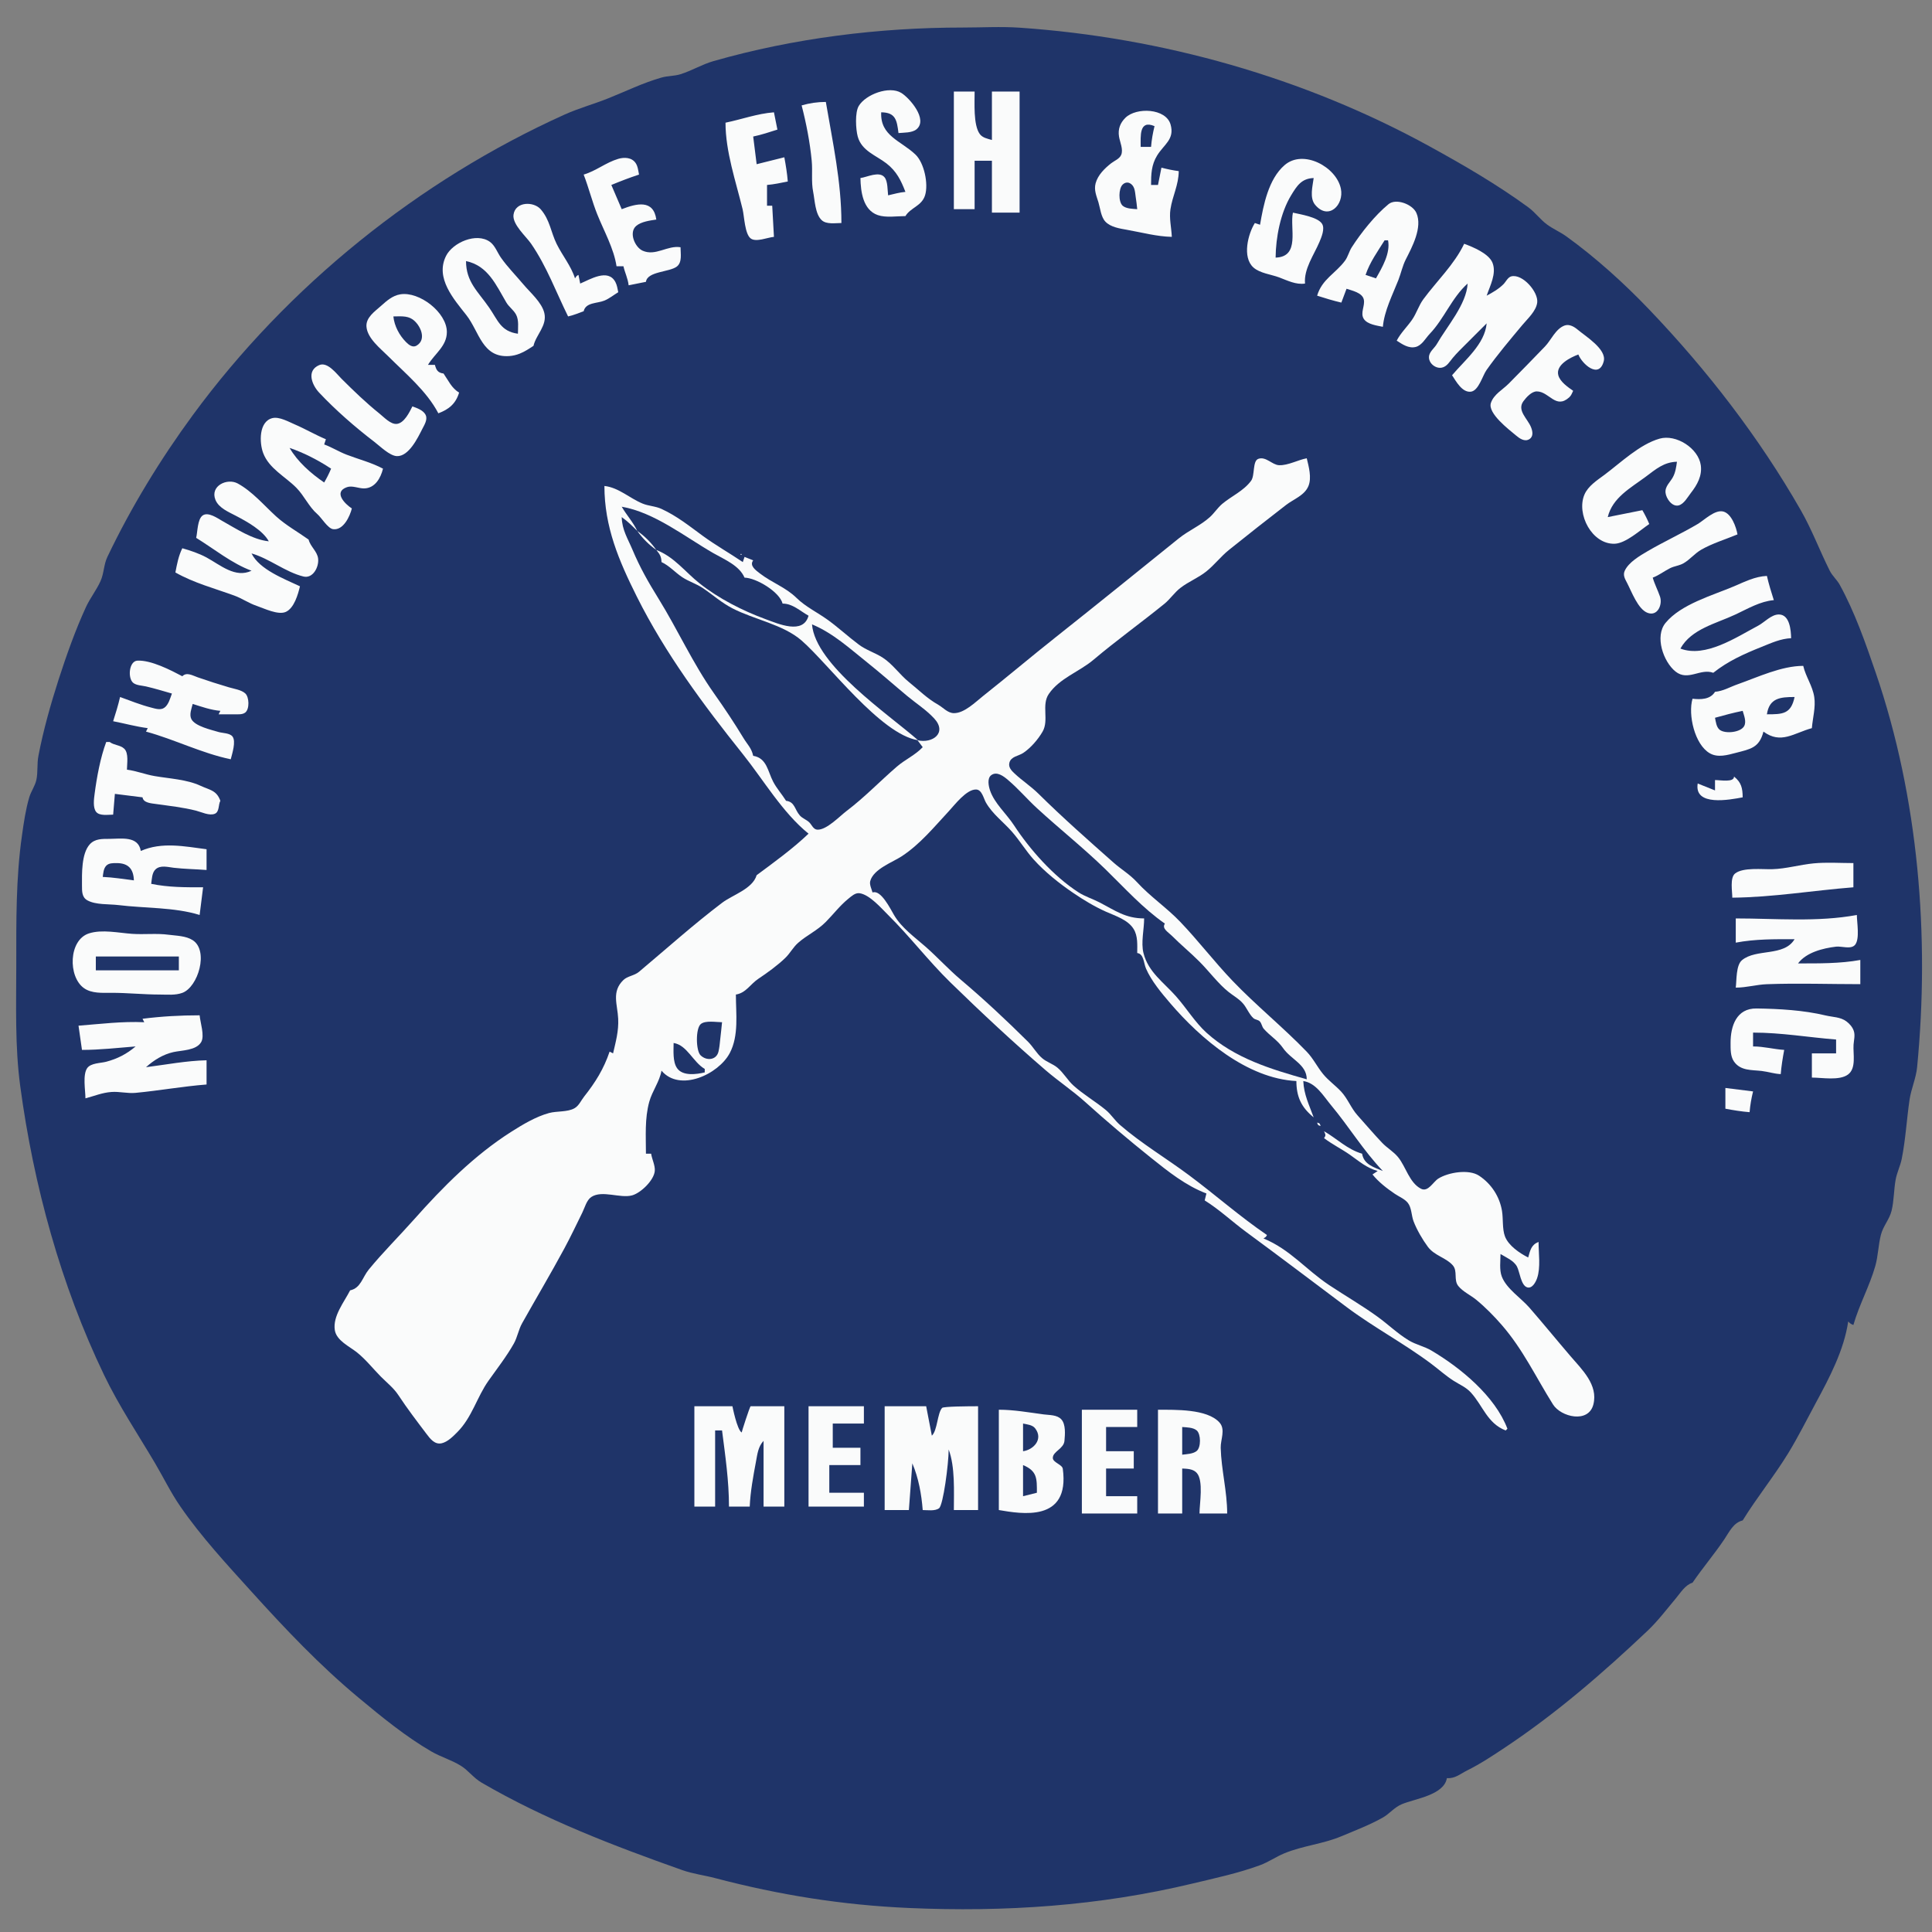
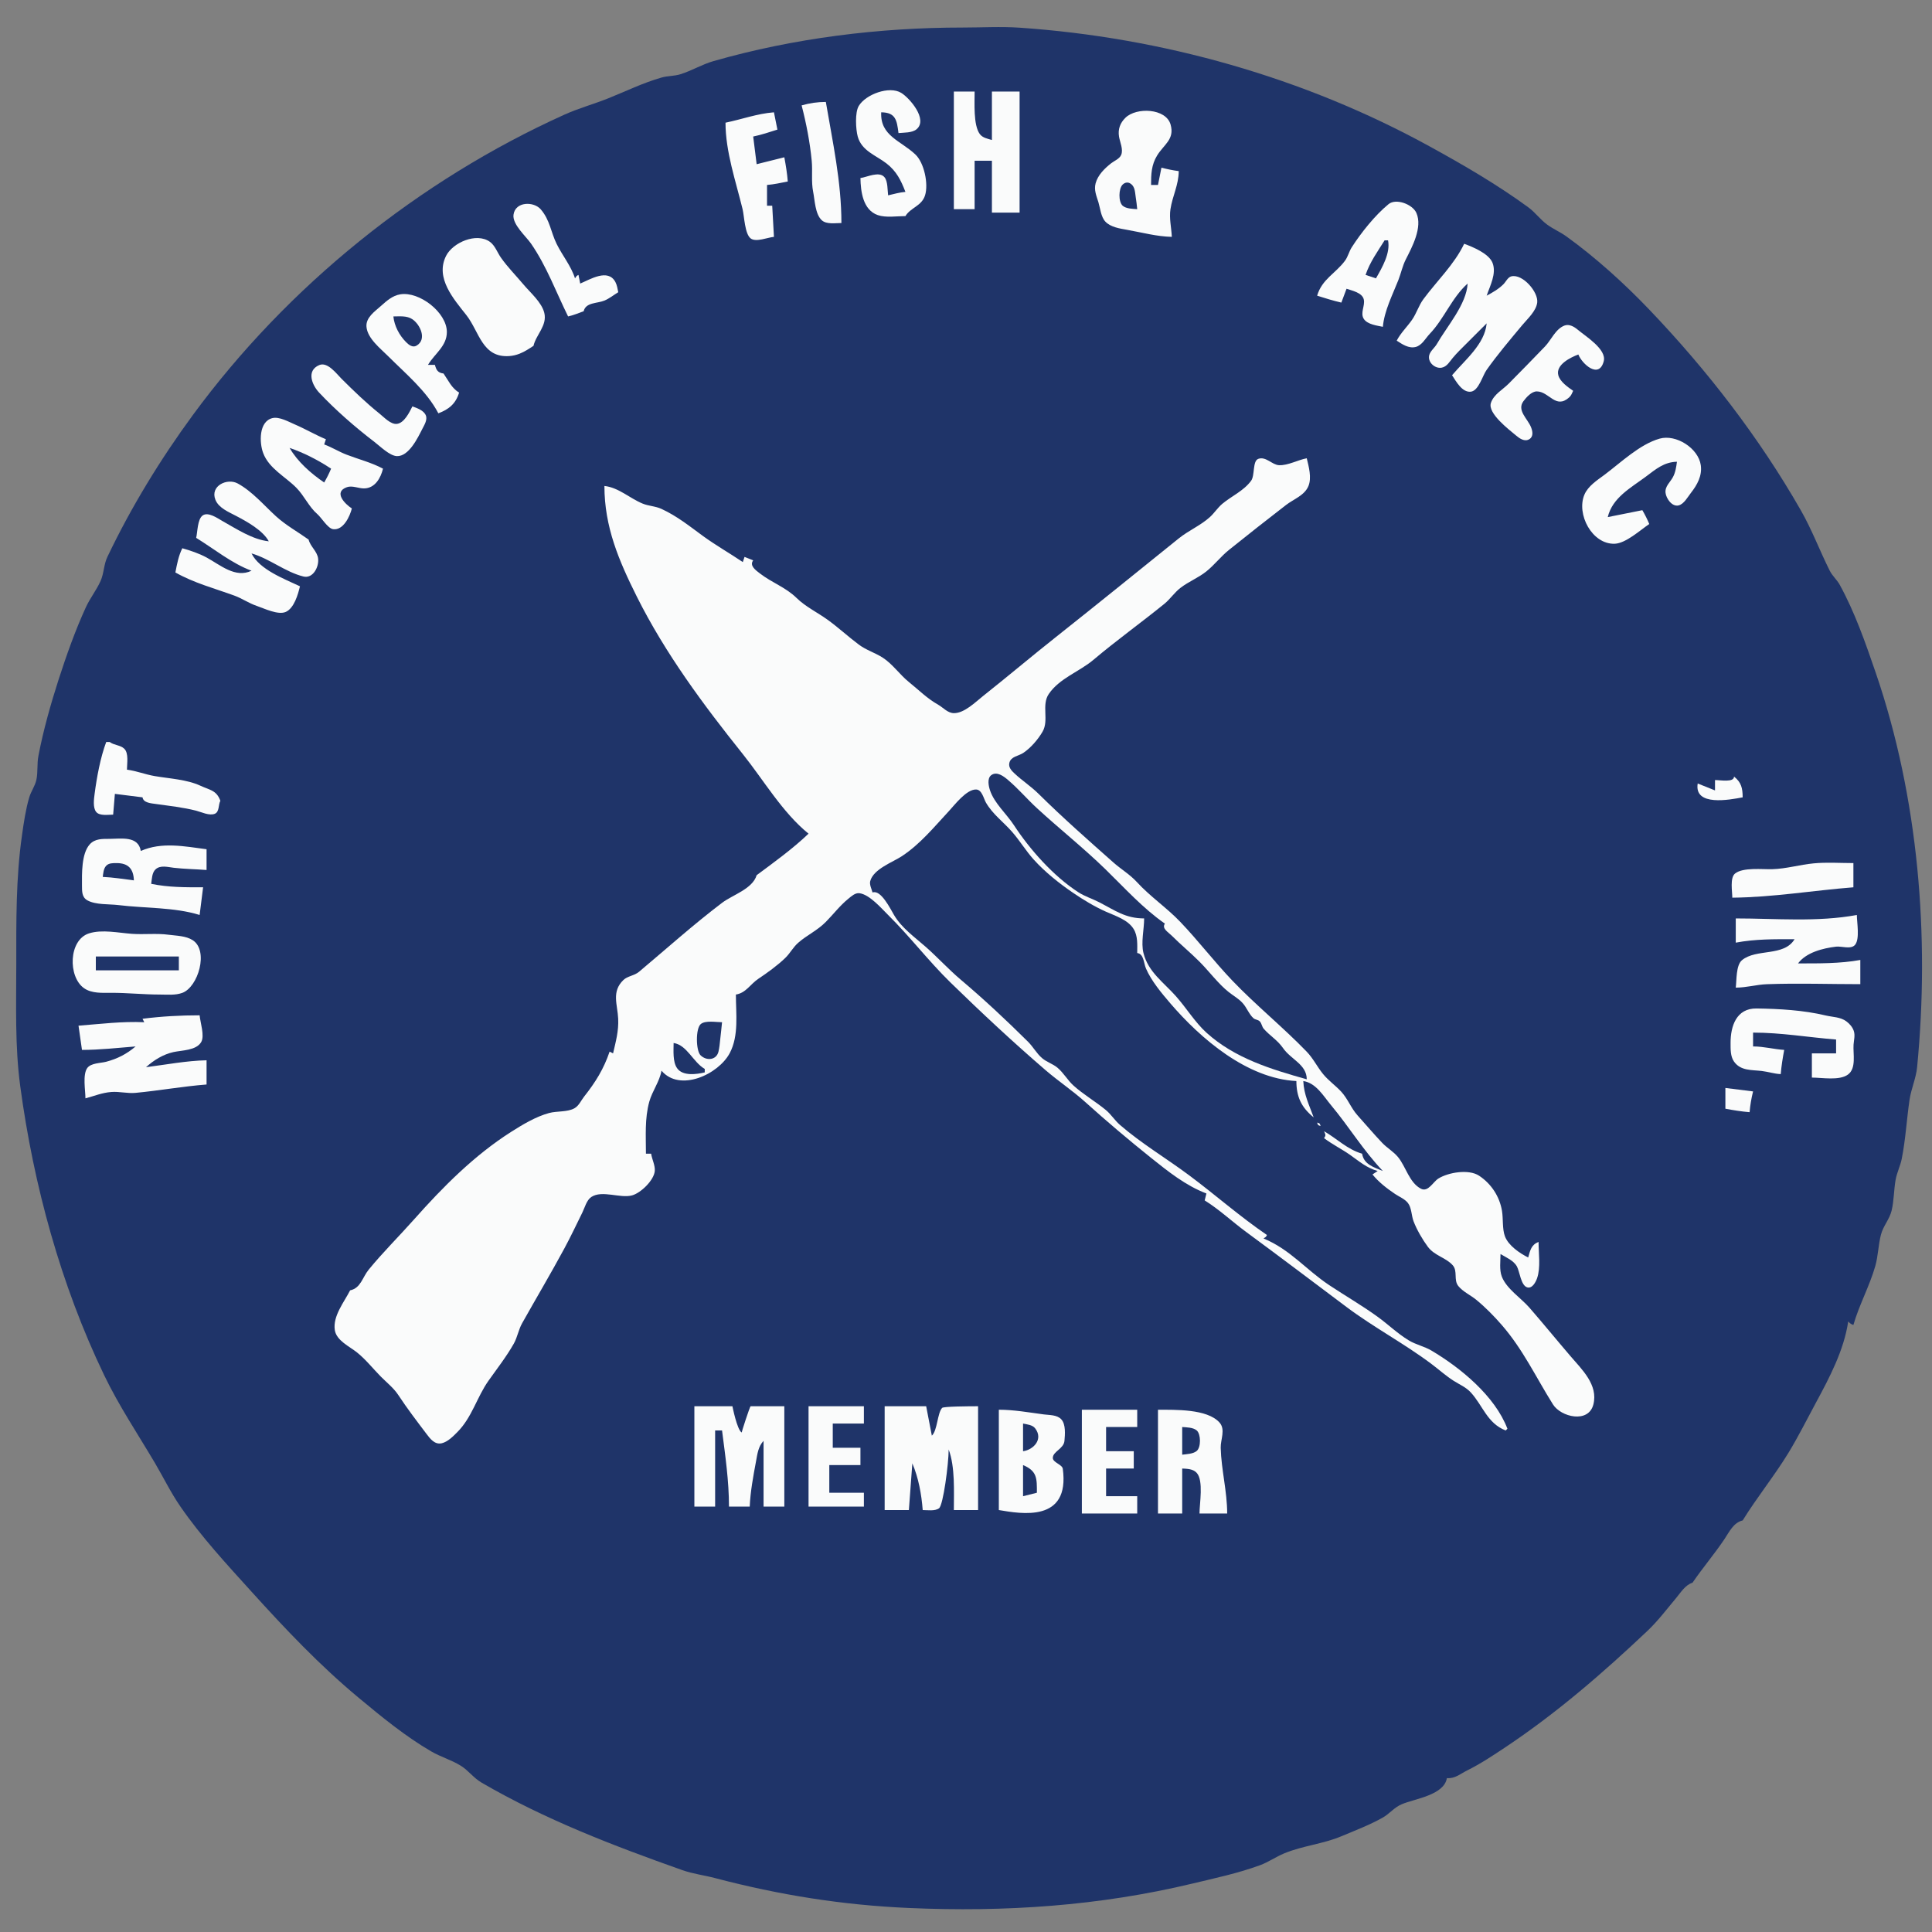
<svg xmlns="http://www.w3.org/2000/svg" viewBox="0 0 500 500">
  <rect x="0" y="0" width="500" height="500" fill="#808080" stroke="none" />
  <path style="fill: rgb(31, 52, 105); stroke: none;" d="M 374.45 460.191 C 376.622 460.312 377.828 459.122 379.694 458.19 C 383.213 456.44 386.388 454.323 389.672 452.133 C 402.877 443.327 414.859 432.949 426.365 422.062 C 429.044 419.526 431.361 416.456 433.728 413.632 C 434.973 412.149 436.123 410.187 438.022 409.602 C 440.633 405.779 443.641 402.251 446.228 398.41 C 447.549 396.452 448.588 394.065 451.005 393.485 C 454.69 387.514 459.162 382.026 462.829 376.026 C 465.398 371.812 467.601 367.382 469.947 363.042 C 473.47 356.527 477.218 349.435 478.315 342.001 C 478.847 342.532 479.021 342.685 479.658 342.896 C 481.139 337.705 483.83 332.879 485.317 327.675 C 486.055 325.084 486.096 322.272 486.763 319.617 C 487.353 317.276 488.988 315.597 489.539 313.34 C 490.174 310.744 490.111 307.937 490.591 305.291 C 490.935 303.407 491.809 301.728 492.175 299.878 C 493.165 294.9 493.447 289.721 494.176 284.697 C 494.596 281.783 495.859 279.115 496.147 276.191 C 499.441 242.345 496.513 206.41 485.442 174.118 C 482.836 166.507 480.011 158.399 476.121 151.343 C 475.391 150.018 474.223 149.064 473.534 147.694 C 470.919 142.488 468.949 137.124 466.035 132.035 C 455.263 113.204 441.791 95.771 426.812 80.102 C 420.354 73.346 412.935 66.626 405.341 61.159 C 403.775 60.032 401.985 59.284 400.424 58.142 C 398.601 56.817 397.328 54.968 395.489 53.625 C 387.422 47.738 378.714 42.679 369.972 37.879 C 337.501 20.048 300.737 9.688 263.869 7.164 C 258.99 6.832 253.989 7.128 249.096 7.128 C 227.508 7.128 205.436 9.864 184.628 15.822 C 181.668 16.673 179.049 18.289 176.122 19.203 C 174.496 19.717 172.817 19.61 171.197 20.07 C 166.357 21.454 161.957 23.634 157.318 25.484 C 153.612 26.961 149.784 28.004 146.126 29.646 C 108.358 46.677 74.429 74.031 49.912 107.41 C 41.515 118.845 33.896 131.314 27.793 144.122 C 26.831 146.141 26.936 148.33 26.014 150.39 C 24.933 152.785 23.325 154.767 22.244 157.114 C 19.489 163.095 17.182 169.64 15.152 175.908 C 13.109 182.278 11.198 189.025 9.946 195.606 C 9.537 197.674 9.853 199.837 9.405 201.874 C 9.049 203.458 8.034 204.798 7.573 206.35 C 6.65 209.444 6.136 213.003 5.688 216.2 C 4.093 227.321 4.212 238.562 4.212 249.777 C 4.212 260.218 3.843 270.756 5.24 281.116 C 8.68 306.692 15.732 332.559 26.95 355.88 C 30.759 363.81 35.649 371.1 40.105 378.636 C 42.306 382.364 44.204 386.314 46.696 389.904 C 52.074 397.702 58.664 404.822 65.018 411.842 C 73.863 421.618 82.687 430.947 92.85 439.403 C 98.737 444.304 105.014 449.447 111.654 453.293 C 114.084 454.698 116.812 455.46 119.237 456.959 C 121.239 458.199 122.528 460.116 124.638 461.347 C 141.044 470.896 158.729 477.666 176.57 483.982 C 179.363 484.967 182.237 485.303 185.076 486.051 C 201.735 490.433 218.035 493.034 235.217 493.787 C 260.077 494.874 284.396 493.267 308.639 487.456 C 314.477 486.055 320.435 484.797 326.099 482.71 C 328.296 481.905 330.204 480.535 332.367 479.644 C 337.247 477.634 342.304 477.253 347.141 475.226 C 350.704 473.73 354.462 472.306 357.827 470.408 C 359.652 469.379 360.808 467.749 362.809 466.916 C 366.218 465.493 373.695 464.583 374.45 460.191 Z" />
  <path style="fill: rgb(250, 251, 251); stroke: none;" d="M 234.322 49.658 C 232.781 49.789 231.349 50.213 229.844 50.553 C 229.679 49.26 229.773 46.942 228.936 45.903 C 227.566 44.183 224.37 45.862 222.681 46.077 C 222.754 49.565 223.309 54.319 227.159 55.663 C 229.267 56.397 232.11 55.926 234.322 55.926 C 235.669 53.697 238.525 53.348 239.403 50.553 C 240.33 47.594 239.17 42.124 236.909 39.985 C 233.108 36.375 227.768 35.198 228.054 29.065 C 231.796 29.105 232.106 31.092 232.53 34.436 C 233.928 34.303 236.05 34.406 237.186 33.465 C 240.267 30.918 235.364 25.331 233.238 24.038 C 230.135 22.143 224.043 24.426 222.248 27.417 C 221.222 29.123 221.472 33.457 221.979 35.333 C 222.995 39.062 226.72 40.199 229.414 42.29 C 232.03 44.323 233.171 46.668 234.322 49.658 M 246.857 23.692 L 246.857 54.136 L 252.229 54.136 L 252.229 41.601 L 256.707 41.601 L 256.707 55.031 L 263.869 55.031 L 263.869 23.692 L 256.707 23.692 L 256.707 36.228 C 255.614 35.91 254.284 35.673 253.568 34.688 C 251.853 32.351 252.251 26.522 252.229 23.692 L 246.857 23.692 M 207.461 27.274 C 208.664 31.925 209.613 36.814 210.071 41.601 C 210.33 44.286 209.914 46.99 210.446 49.658 C 210.876 51.807 210.956 55.429 212.675 57 C 213.912 58.125 216.217 57.718 217.757 57.718 C 217.757 47.03 215.5 36.828 213.727 26.379 C 211.53 26.388 209.578 26.674 207.461 27.274 M 303.266 61.299 C 303.163 58.912 302.55 56.526 302.913 54.136 C 303.436 50.697 305.026 47.917 305.057 44.286 C 303.539 44.085 302.061 43.776 300.58 43.391 L 299.685 47.868 L 297.893 47.868 C 297.893 45.119 297.97 42.679 299.451 40.261 C 301.224 37.356 304.036 36.093 302.948 32.234 C 301.757 27.999 294.084 27.703 291.263 30.475 C 289.884 31.823 289.298 33.435 289.598 35.333 C 289.822 36.751 290.785 38.716 290.14 40.132 C 289.683 41.134 288.421 41.595 287.597 42.232 C 285.9 43.551 284.128 45.289 283.549 47.42 C 283.071 49.189 283.76 50.675 284.27 52.345 C 284.741 53.894 284.92 56.137 286.071 57.355 C 287.409 58.783 289.795 59.145 291.626 59.468 C 295.485 60.148 299.331 61.213 303.266 61.299 M 187.761 31.751 C 187.766 39.264 190.417 46.878 192.181 54.136 C 192.62 55.945 192.74 60.578 194.298 61.723 C 195.682 62.749 198.712 61.428 200.296 61.299 L 199.85 53.24 L 198.506 53.24 L 198.506 47.868 C 200.324 47.721 202.088 47.321 203.878 46.972 C 203.713 44.868 203.368 42.778 202.983 40.704 L 195.82 42.496 L 194.925 35.333 C 197.038 34.898 199.133 34.195 201.193 33.541 L 200.296 29.065 C 195.887 29.418 192.046 30.87 187.761 31.751 Z" />
-   <path style="fill: rgb(31, 52, 105); stroke: none;" d="M 295.208 38.019 L 297.893 38.019 C 298.037 36.201 298.355 34.41 298.79 32.646 C 294.764 30.922 295.208 35.238 295.208 38.019 Z" />
-   <path style="fill: rgb(250, 251, 251); stroke: none;" d="M 151.051 45.182 C 152.367 48.575 153.236 52.139 154.574 55.478 C 156.298 59.79 158.867 64.29 159.557 68.91 L 161.348 68.91 C 161.729 70.601 162.503 72.092 162.691 73.835 L 167.168 72.938 C 167.526 70.194 173.265 70.459 175.177 68.972 C 176.596 67.862 176.122 65.587 176.122 63.985 C 172.701 63.438 169.684 66.371 166.321 64.884 C 164.302 63.989 162.686 60.188 164.625 58.487 C 165.914 57.363 168.219 57.064 169.854 56.821 C 169.124 51.557 164.776 52.64 160.9 54.136 L 158.213 47.868 C 160.586 46.892 162.938 45.978 165.377 45.182 C 165.185 44.192 165.073 43.015 164.486 42.173 C 163.474 40.71 161.554 40.655 160.005 41.112 C 156.799 42.057 154.252 44.246 151.051 45.182 M 326.099 58.164 L 324.756 57.718 C 322.974 60.552 321.438 66.573 324.375 69.214 C 326.036 70.713 328.963 71.014 331.024 71.783 C 333.199 72.603 335.397 73.736 337.738 73.386 C 337.407 69.599 340.036 66.003 341.463 62.642 C 341.979 61.428 342.928 59.208 342.162 57.946 C 341.092 56.167 336.507 55.474 334.605 55.031 C 333.746 59.016 336.574 66.461 330.127 66.67 C 330.172 61.469 331.381 55.125 334.095 50.626 C 335.635 48.087 336.83 46.176 339.977 46.077 C 339.713 48.164 338.848 51.199 340.361 53.012 C 343.791 57.118 347.879 53.057 347.019 48.835 C 345.869 43.203 337.299 38.539 332.451 42.737 C 328.279 46.337 326.976 53.047 326.099 58.164 Z" />
  <path style="fill: rgb(31, 52, 105); stroke: none;" d="M 294.312 54.136 C 294.228 53.083 294.071 52.044 293.923 51.002 C 293.82 50.277 293.77 49.511 293.542 48.812 C 293.112 47.51 291.743 46.645 290.551 47.76 C 289.468 48.781 289.406 52.251 290.551 53.249 C 291.487 54.047 293.153 54.041 294.312 54.136 Z" />
  <path style="fill: rgb(250, 251, 251); stroke: none;" d="M 340.873 76.52 C 342.941 77.179 345.022 77.823 347.141 78.311 L 348.483 74.73 C 349.943 75.226 352.517 75.737 352.942 77.478 C 353.341 79.116 351.935 81.014 352.973 82.565 C 353.92 83.97 356.364 84.261 357.885 84.579 C 358.246 80.469 360.391 76.305 361.891 72.491 C 362.579 70.741 362.957 68.833 363.81 67.154 C 365.429 63.967 368.195 58.863 366.569 55.125 C 365.581 52.86 361.295 51.248 359.356 52.833 C 355.847 55.715 352.288 60.184 349.84 63.985 C 349.132 65.082 348.863 66.416 348.09 67.468 C 345.631 70.786 342.14 72.24 340.873 76.52 M 147.021 81.892 C 148.427 81.588 149.703 81.033 151.051 80.549 C 151.598 78.203 154.57 78.561 156.423 77.792 C 157.708 77.259 158.822 76.336 160.005 75.625 C 159.821 74.747 159.691 73.794 159.267 72.996 C 157.359 69.392 152.707 72.325 150.156 73.386 L 149.707 71.148 C 149.175 71.412 149.274 71.354 148.812 72.043 C 147.787 68.798 145.53 66.129 144.039 63.089 C 142.545 60.027 142.326 56.952 139.966 54.198 C 138.152 52.076 133.372 52.104 132.897 55.56 C 132.552 58.089 136.152 61.174 137.463 63.089 C 141.493 68.949 143.906 75.589 147.021 81.892 M 138.068 89.503 C 138.713 86.634 141.653 84.265 140.87 80.997 C 140.207 78.225 137.203 75.696 135.43 73.575 C 133.497 71.268 131.375 69.147 129.637 66.67 C 128.72 65.364 128.107 63.524 126.777 62.579 C 123.285 60.085 117.165 62.79 115.441 66.224 C 112.554 71.967 117.469 77.442 120.698 81.556 C 124.055 85.828 124.78 92.637 131.8 92.149 C 132.731 92.082 133.622 91.872 134.487 91.527 C 135.776 91.021 136.921 90.256 138.068 89.503 Z" />
  <path style="fill: rgb(31, 52, 105); stroke: none;" d="M 358.333 62.194 C 356.478 65.176 354.554 67.776 353.408 71.148 L 356.095 72.043 C 357.72 69.187 359.871 65.538 359.228 62.194 L 358.333 62.194 Z" />
  <path style="fill: rgb(250, 251, 251); stroke: none;" d="M 378.926 63.089 C 376.402 68.404 371.853 72.719 368.381 77.416 C 367.141 79.094 366.611 81.082 365.418 82.787 C 364.125 84.633 362.508 86.154 361.466 88.16 C 362.89 89.083 364.545 90.234 366.35 89.799 C 367.984 89.41 368.92 87.547 370.008 86.406 C 373.758 82.488 375.744 77.003 379.821 73.386 C 379.531 78.772 374.468 84.463 371.855 89.029 C 371.315 89.974 370.2 90.811 369.9 91.858 C 369.374 93.675 371.319 95.463 373.088 95.158 C 374.457 94.912 375.15 93.608 375.961 92.637 C 377.014 91.366 378.209 90.224 379.375 89.055 L 384.747 83.684 C 384.271 89.078 379.108 93.174 375.793 97.114 C 376.821 98.676 378.414 101.658 380.676 101.367 C 382.675 101.103 383.673 97.24 384.708 95.771 C 387.556 91.742 390.807 87.919 393.963 84.131 C 395.322 82.501 397.543 80.527 397.829 78.311 C 398.179 75.598 394.067 70.825 391.148 71.515 C 390.226 71.735 389.711 72.938 389.089 73.56 C 387.841 74.806 386.292 75.696 384.747 76.52 C 385.615 73.954 387.349 70.799 386.267 68.032 C 385.327 65.624 381.199 63.922 378.926 63.089 Z" />
-   <path style="fill: rgb(31, 52, 105); stroke: none;" d="M 120.608 67.567 C 120.612 72.996 123.737 75.455 126.624 79.654 C 128.881 82.931 129.602 85.756 134.039 86.369 C 134.039 84.812 134.321 82.895 133.581 81.463 C 132.946 80.235 131.724 79.456 131.031 78.27 C 128.348 73.7 126.271 68.757 120.608 67.567 Z" />
  <path style="fill: rgb(250, 251, 251); stroke: none;" d="M 113.445 106.964 C 116.193 105.938 117.97 104.451 118.817 101.591 C 116.879 100.468 116.046 98.475 114.787 96.666 C 113.319 96.474 112.934 95.82 112.549 94.428 L 110.759 94.428 C 112.496 91.514 115.652 89.584 115.648 85.922 C 115.639 80.863 108.528 75.361 103.596 76.172 C 101.577 76.502 100.063 77.863 98.595 79.174 C 97.024 80.585 94.633 82.17 94.843 84.579 C 95.111 87.609 98.478 90.202 100.461 92.19 C 104.983 96.707 110.436 101.219 113.445 106.964 Z" />
  <path style="fill: rgb(31, 52, 105); stroke: none;" d="M 101.805 81.892 C 102.06 84.368 103.327 86.763 105.087 88.536 C 105.762 89.23 106.792 90.04 107.786 89.462 C 110.611 87.824 108.691 83.925 106.711 82.613 C 105.283 81.655 103.439 81.892 101.805 81.892 Z" />
  <path style="fill: rgb(250, 251, 251); stroke: none;" d="M 407.131 101.144 C 405.765 100.176 403.755 98.829 403.291 97.114 C 402.556 94.387 406.503 92.476 408.474 91.742 C 409.438 94.191 413.819 98.193 415.045 93.488 C 415.854 90.381 410.335 87.041 408.271 85.291 C 407.389 84.547 406.117 83.813 404.932 84.239 C 402.587 85.085 401.439 88.009 399.835 89.677 C 396.74 92.888 393.596 96.12 390.439 99.298 C 388.885 100.862 386.59 102.043 385.844 104.277 C 384.949 106.958 390.539 111.186 392.357 112.712 C 393.273 113.486 394.583 114.408 395.795 113.656 C 396.92 112.958 396.634 111.57 396.222 110.545 C 395.339 108.342 392.505 106.202 394.263 103.829 C 394.996 102.84 396.381 101.282 397.73 101.295 C 400.954 101.327 402.594 105.987 406.095 102.85 C 406.642 102.357 406.826 101.779 407.131 101.144 M 106.729 105.172 C 105.963 106.681 104.625 109.506 102.682 109.708 C 101.097 109.859 99.352 107.952 98.223 107.048 C 94.722 104.236 91.548 101.174 88.374 98.009 C 87.08 96.72 84.765 93.55 82.603 94.49 C 79.186 95.96 80.795 99.693 82.577 101.591 C 86.848 106.14 91.92 110.558 96.88 114.35 C 98.326 115.451 100.829 117.958 102.7 118.044 C 105.812 118.173 108.144 113.267 109.3 110.993 C 109.804 110.003 110.673 108.66 110.204 107.5 C 109.67 106.194 107.938 105.616 106.729 105.172 M 91.06 131.586 C 89.332 130.49 86.158 127.338 89.802 126.075 C 91.186 125.601 92.788 126.411 94.194 126.402 C 97.041 126.384 98.537 123.707 99.118 121.289 C 96.127 119.695 92.864 118.885 89.717 117.676 C 87.716 116.912 85.906 115.756 83.896 115.021 L 84.344 113.678 C 81.596 112.533 79.026 111.01 76.287 109.837 C 74.706 109.161 72.254 107.76 70.475 108.212 C 66.955 109.108 67.1 114.588 68.115 117.26 C 69.618 121.263 73.876 123.367 76.694 126.232 C 78.749 128.314 79.93 131.151 82.123 133.046 C 83.19 133.959 84.832 136.762 86.198 136.95 C 88.88 137.313 90.549 133.606 91.06 131.586 M 426.829 135.616 C 426.31 134.366 425.721 133.203 425.039 132.035 L 416.085 133.825 C 417.299 128.771 422.04 126.268 425.934 123.363 C 428.537 121.42 430.633 119.574 433.993 119.499 C 433.814 120.837 433.612 122.243 432.968 123.447 C 432.247 124.818 430.846 125.847 431.043 127.557 C 431.212 129.012 432.712 131.206 434.405 130.804 C 435.806 130.471 436.79 128.605 437.61 127.557 C 439.236 125.48 440.547 123.138 440.162 120.394 C 439.544 116.002 433.769 112.313 429.516 113.517 C 424.343 114.982 419.432 119.753 415.19 122.914 C 413.325 124.298 410.994 125.784 410.049 128.005 C 407.907 133.036 412.007 140.916 417.876 140.72 C 420.763 140.621 424.491 137.191 426.829 135.616 Z" />
  <path style="fill: rgb(31, 52, 105); stroke: none;" d="M 74.943 115.918 C 77.034 119.529 80.472 122.53 83.896 124.871 C 84.578 123.707 85.168 122.539 85.688 121.289 C 82.383 119.109 78.699 117.198 74.943 115.918 Z" />
  <path style="fill: rgb(250, 251, 251); stroke: none;" d="M 194.925 145.017 L 192.685 144.122 L 192.239 145.465 C 188.844 143.173 185.259 141.14 181.951 138.732 C 178.395 136.139 175.257 133.583 171.197 131.708 C 169.598 130.968 167.879 130.981 166.272 130.314 C 162.938 128.936 160.094 126.165 156.423 125.767 C 156.423 136.341 160.139 145.058 164.817 154.418 C 172.155 169.085 182.022 182.39 192.239 195.158 C 197.602 201.861 202.54 210.34 209.251 215.753 C 205.168 219.656 200.36 223.13 195.82 226.497 C 194.759 230.074 189.588 231.582 186.862 233.656 C 179.434 239.292 172.505 245.515 165.377 251.501 C 164.169 252.517 162.409 252.584 161.335 253.627 C 158.196 256.659 159.825 259.975 159.986 263.656 C 160.13 266.884 159.377 269.512 158.662 272.61 L 157.766 272.162 C 156.244 276.662 154.095 280.099 151.167 283.802 C 150.384 284.791 149.842 286.134 148.713 286.793 C 146.888 287.854 144.134 287.496 142.096 288.05 C 138.655 288.99 135.243 291.045 132.247 292.949 C 122.725 299.015 114.609 307.189 107.155 315.588 C 103.299 319.931 99.101 324.085 95.43 328.57 C 93.768 330.598 93.383 333.355 90.612 333.943 C 89.045 337.012 86.091 340.613 86.65 344.233 C 87.066 346.937 90.446 348.453 92.394 350.009 C 94.646 351.809 96.517 354.195 98.545 356.249 C 100.117 357.841 101.863 359.176 103.103 361.064 C 105.364 364.5 107.897 367.815 110.382 371.099 C 111.345 372.375 112.526 373.942 114.34 373.509 C 115.885 373.139 117.272 371.72 118.351 370.636 C 122.17 366.803 123.41 361.59 126.418 357.339 C 128.634 354.206 131.096 351.061 132.987 347.705 C 133.904 346.075 134.182 344.128 135.126 342.449 C 138.73 336.027 142.518 329.652 146.01 323.18 C 147.671 320.109 149.171 316.931 150.714 313.798 C 151.329 312.548 151.816 310.583 153.029 309.781 C 155.837 307.924 160.515 310.207 163.586 309.361 C 165.837 308.743 169.236 305.479 169.456 303.052 C 169.585 301.616 168.726 300.009 168.511 298.576 L 167.168 298.576 C 167.168 294.085 166.823 289.519 168.027 285.145 C 168.806 282.32 170.682 279.974 171.197 277.086 C 175.898 282.692 185.926 278.08 188.863 272.533 C 191.258 267.999 190.447 262.326 190.447 257.388 C 193.066 256.976 194.163 254.707 196.268 253.305 C 198.587 251.757 201.282 249.812 203.274 247.869 C 204.496 246.679 205.253 245.147 206.57 243.993 C 208.87 241.973 211.489 240.85 213.727 238.584 C 215.688 236.602 217.368 234.354 219.548 232.595 C 220.34 231.954 221.316 231.024 222.422 231.162 C 225.05 231.502 228.076 235.048 229.844 236.794 C 235.48 242.367 240.317 248.734 245.961 254.245 C 253.912 262.004 262.19 269.731 270.584 276.952 C 273.924 279.821 277.618 282.284 280.881 285.22 C 286.428 290.218 292.047 294.972 297.893 299.65 C 302.308 303.178 306.875 306.849 312.22 308.873 L 311.772 310.663 C 315.596 313.045 318.895 316.174 322.516 318.838 C 331.22 325.241 339.838 331.767 348.483 338.252 C 355.537 343.542 363.366 347.668 370.42 352.959 C 372.359 354.413 374.193 356.075 376.24 357.376 C 377.79 358.359 379.381 358.984 380.653 360.376 C 383.785 363.803 384.896 368.356 389.672 370.205 L 390.119 369.758 C 386.916 361.308 377.993 353.975 370.42 349.506 C 368.568 348.414 366.449 348.013 364.601 346.895 C 361.68 345.128 359.289 342.78 356.542 340.79 C 352.473 337.841 348.179 335.368 344.006 332.597 C 337.985 328.601 333.884 323.343 326.994 320.512 C 327.683 320.056 327.62 320.15 327.889 319.617 C 320.861 314.831 314.544 309.23 307.743 304.163 C 301.82 299.744 295.468 295.992 289.854 291.135 C 288.492 289.958 287.553 288.395 286.174 287.258 C 283.497 285.05 280.407 283.274 277.823 280.946 C 276.284 279.558 275.271 277.663 273.678 276.326 C 272.465 275.309 270.907 274.884 269.698 273.85 C 268.256 272.619 267.384 270.926 266.05 269.6 C 260.49 264.076 254.633 258.596 248.647 253.543 C 245.486 250.873 242.703 247.807 239.618 245.082 C 236.726 242.524 233.363 240.193 231.367 236.794 C 230.408 235.16 227.946 230.159 225.816 230.975 C 225.582 230.119 224.973 228.928 225.216 228.029 C 226.057 224.885 231.017 223.157 233.427 221.563 C 238.163 218.434 241.748 214.025 245.554 209.933 C 247.067 208.303 250.125 204.252 252.619 204.323 C 254.132 204.363 254.557 206.647 255.152 207.694 C 256.871 210.707 259.705 212.73 261.949 215.305 C 263.937 217.588 265.512 220.22 267.531 222.46 C 270.451 225.696 274.152 228.642 277.748 231.085 C 280.448 232.922 283.272 234.631 286.254 235.961 C 288.689 237.045 291.894 238.025 293.376 240.415 C 294.519 242.261 294.312 244.57 294.312 246.644 C 296.04 246.868 295.965 249.24 296.587 250.673 C 297.983 253.878 300.585 256.984 302.846 259.626 C 310.72 268.817 322.74 279.128 335.5 279.773 C 335.513 283.834 336.763 286.573 339.977 289.174 C 338.809 285.955 337.443 283.287 337.291 279.773 C 340.604 280.283 342.47 283.619 344.49 286.04 C 349.128 291.596 352.867 297.81 357.885 303.052 C 355.521 302.081 352.96 301.352 352.512 298.576 C 348.68 297.47 346.025 294.694 342.663 292.756 C 343.039 293.668 343.201 293.776 342.663 294.546 C 344.834 296.194 347.167 297.326 349.36 298.858 C 351.819 300.577 353.564 302.202 356.542 303.052 L 355.198 303.949 C 356.796 305.927 358.91 307.56 361.019 308.984 C 362.094 309.71 363.501 310.26 364.331 311.285 C 365.34 312.535 365.257 314.554 365.816 316.036 C 366.639 318.216 368.137 320.799 369.532 322.676 C 371.256 324.99 374.217 325.462 375.971 327.455 C 377.299 328.963 376.148 331.245 377.405 332.815 C 378.582 334.284 380.611 335.201 382.061 336.388 C 384.416 338.322 386.647 340.598 388.646 342.896 C 394.172 349.247 397.502 356.453 401.916 363.472 C 403.959 366.719 411.083 368.459 412.361 363.484 C 413.669 358.395 409.345 354.361 406.427 350.955 C 402.867 346.798 399.401 342.548 395.809 338.419 C 393.626 335.911 389.871 333.529 388.661 330.36 C 387.995 328.618 388.329 326.377 388.329 324.541 C 389.78 325.43 391.734 326.212 392.582 327.769 C 393.29 329.069 393.608 332.661 395.219 333.159 C 396.542 333.567 397.458 331.784 397.796 330.806 C 398.762 328.003 398.178 324.34 398.178 321.407 C 396.277 322.151 396.02 323.58 395.492 325.436 C 393.319 324.352 390.397 322.375 389.487 319.989 C 388.752 318.059 389.059 315.414 388.711 313.35 C 388.081 309.621 385.923 306.334 382.766 304.261 C 380.097 302.511 374.819 303.407 372.253 305.004 C 370.89 305.855 369.607 308.595 367.746 307.642 C 364.734 306.097 363.827 301.911 361.821 299.471 C 360.605 297.993 358.985 297.111 357.696 295.755 C 355.521 293.468 353.426 290.991 351.322 288.646 C 349.642 286.778 348.805 284.344 347.064 282.476 C 345.587 280.892 343.804 279.66 342.426 277.977 C 340.886 276.105 339.864 273.921 338.168 272.167 C 332.021 265.804 325.087 260.218 318.953 253.806 C 314.27 248.908 310.143 243.487 305.465 238.59 C 301.932 234.891 297.697 232.066 294.237 228.288 C 292.405 226.291 290.162 224.989 288.161 223.22 C 281.634 217.44 274.991 211.585 268.794 205.455 C 266.842 203.522 264.568 202.057 262.575 200.191 C 261.796 199.46 260.927 198.588 261.224 197.415 C 261.635 195.759 263.561 195.677 264.764 194.89 C 266.713 193.615 268.663 191.354 269.823 189.338 C 271.529 186.366 269.479 182.471 271.417 179.614 C 274.193 175.523 279.329 173.84 282.932 170.8 C 288.948 165.723 295.261 161.201 301.332 156.277 C 302.859 155.036 303.924 153.353 305.51 152.135 C 307.604 150.519 310.138 149.534 312.179 147.9 C 314.279 146.226 315.927 144.032 318.04 142.331 C 322.92 138.405 327.863 134.527 332.814 130.699 C 334.801 129.156 337.622 128.237 338.629 125.767 C 339.502 123.622 338.706 120.757 338.186 118.603 C 335.926 119.015 333.333 120.488 331.024 120.394 C 329.214 120.318 327.62 118.044 325.651 118.75 C 324.111 119.307 324.805 123.04 323.784 124.424 C 321.845 127.06 318.748 128.364 316.325 130.391 C 315.144 131.381 314.27 132.777 313.115 133.825 C 310.666 136.033 307.632 137.272 305.057 139.345 C 294.474 147.87 283.934 156.42 273.27 164.863 C 266.941 169.873 260.789 175.084 254.468 180.085 C 252.498 181.643 249.574 184.602 246.857 184.561 C 245.245 184.539 244.126 183.138 242.828 182.4 C 239.85 180.703 237.894 178.661 235.217 176.504 C 232.844 174.592 231.049 171.901 228.502 170.236 C 226.496 168.928 224.181 168.265 222.234 166.802 C 219.481 164.738 216.968 162.401 214.175 160.387 C 211.633 158.55 208.423 156.985 206.193 154.79 C 203.332 151.978 199.898 150.882 196.715 148.447 C 195.538 147.547 193.9 146.387 194.925 145.017 M 69.565 140.092 C 65.347 139.659 61.129 136.829 57.478 134.792 C 56.278 134.111 53.866 132.388 52.443 133.404 C 51.085 134.38 51.138 137.684 50.769 139.197 C 55.343 142.013 60.048 145.854 65.097 147.703 C 60.905 149.708 57.03 146.222 53.458 144.279 C 51.533 143.235 49.279 142.478 47.183 141.884 C 46.195 143.872 45.812 145.979 45.391 148.152 C 50.175 150.868 55.488 152.26 60.615 154.128 C 62.645 154.862 64.372 156.107 66.441 156.805 C 68.353 157.454 71.978 159.249 73.968 158.358 C 76.124 157.387 77.133 153.824 77.63 151.733 C 73.599 149.826 67.14 147.408 65.097 143.226 C 69.763 144.569 73.81 148.03 78.52 149.198 C 80.978 149.807 82.581 146.745 82.33 144.569 C 82.119 142.693 80.311 141.458 79.868 139.644 C 77.101 137.662 73.955 135.921 71.437 133.623 C 68.3 130.763 65.295 127.176 61.511 125.117 C 58.796 123.645 54.314 125.744 55.751 129.348 C 56.608 131.478 59.192 132.504 61.063 133.498 C 63.897 134.979 68.01 137.245 69.565 140.092 Z" />
-   <path style="fill: rgb(31, 52, 105); stroke: none;" d="M 160.9 131.138 C 162.149 133.305 163.85 135.132 164.929 137.406 C 163.64 136.121 162.391 134.873 160.9 133.825 C 160.972 137.124 162.467 139.377 163.711 142.331 C 165.632 146.889 167.767 150.64 170.386 154.866 C 175.414 162.978 179.269 171.646 184.816 179.489 C 187.501 183.282 190.014 187.059 192.413 191.012 C 193.442 192.71 194.477 193.564 194.925 195.606 C 198.471 196.18 198.694 199.64 200.104 202.322 C 201.018 204.067 202.387 205.571 203.431 207.247 C 205.723 207.506 205.647 209.539 206.999 211.047 C 207.693 211.822 208.722 212.121 209.456 212.842 C 210.11 213.487 210.486 214.678 211.552 214.718 C 213.934 214.813 217.314 211.226 219.1 209.874 C 223.77 206.337 227.682 202.223 232.084 198.422 C 234.255 196.546 236.816 195.463 238.798 193.368 L 237.455 191.577 C 241.328 192.486 245.204 189.675 241.78 185.946 C 239.721 183.711 237.093 182.045 234.769 180.107 C 231.322 177.238 228.009 174.296 224.482 171.48 C 219.879 167.818 215.67 163.892 210.146 161.582 C 211.01 172.156 229.952 184.844 237.589 191.569 C 227.897 190.063 214.39 171.781 207.442 165.758 C 202.643 161.599 195.17 160.337 189.552 157.437 C 186.701 155.963 184.547 153.988 181.937 152.225 C 180.245 151.083 178.266 150.502 176.57 149.383 C 174.689 148.137 173.252 146.418 171.197 145.465 C 171.152 144.027 170.767 143.455 169.854 142.331 C 174.496 144.113 177.304 148.008 181.055 150.98 C 185.971 154.885 192.181 158.059 198.058 160.211 C 201.475 161.465 207.881 164.317 209.251 159.343 C 207.061 158.126 205.124 156.2 202.536 156.209 C 201.739 153.151 195.712 149.557 192.685 149.494 C 191.329 146.338 187.479 144.793 184.628 143.16 C 177.295 138.951 169.375 132.598 160.9 131.138 Z" />
-   <path style="fill: rgb(250, 251, 251); stroke: none;" d="M 427.726 149.494 C 429.353 148.877 430.657 147.833 432.202 147.054 C 433.326 146.489 434.625 146.396 435.707 145.77 C 437.36 144.815 438.582 143.244 440.261 142.273 C 443.086 140.638 446.636 139.56 449.662 138.301 C 449.322 136.412 448.123 132.952 446 132.388 C 443.829 131.811 441.076 134.594 439.365 135.611 C 435.13 138.118 430.629 140.169 426.382 142.658 C 424.371 143.835 421.509 145.501 420.485 147.703 C 419.954 148.845 420.544 149.826 421.075 150.837 C 422.242 153.058 423.894 157.696 426.418 158.614 C 429.027 159.567 430.293 156.415 429.614 154.418 C 429.046 152.744 428.212 151.195 427.726 149.494 M 164.929 137.406 C 166.29 139.336 167.924 140.97 169.854 142.331 C 168.492 140.401 166.859 138.762 164.929 137.406 M 191.643 143.375 C 191.441 143.575 191.916 143.549 191.938 143.522 C 192.14 143.325 191.665 143.352 191.643 143.375 M 443.394 174.118 C 447.249 171.06 451.39 169.22 455.93 167.402 C 458.441 166.395 460.806 165.289 463.541 165.164 C 463.496 163.122 463.196 159.061 460.389 159.025 C 458.428 158.999 456.673 161.04 455.03 161.913 C 449.38 164.908 441.358 170.325 434.888 167.85 C 437.726 162.75 444.115 161.398 449.214 158.995 C 452.358 157.512 455.554 155.623 459.063 155.314 C 458.401 153.246 457.757 151.164 457.273 149.047 C 454.211 149.185 451.551 150.547 448.767 151.733 C 443.176 154.11 435.062 156.344 431.054 161.192 C 428.162 164.684 430.482 171.279 433.622 173.791 C 436.858 176.378 440.015 172.887 443.394 174.118 M 44.494 179.489 C 44.046 180.672 43.624 182.409 42.517 183.17 C 41.528 183.859 40.184 183.394 39.129 183.121 C 36.348 182.409 33.764 181.361 31.075 180.384 C 30.588 182.503 29.942 184.584 29.283 186.652 C 32.262 187.231 35.214 188.053 38.233 188.443 L 37.785 189.338 C 45.18 191.358 52.192 194.935 59.719 196.501 C 60.062 195.092 61.156 191.846 60.154 190.588 C 59.429 189.688 57.61 189.751 56.582 189.447 C 54.723 188.886 50.439 187.95 49.516 186.08 C 48.936 184.929 49.582 183.326 49.872 182.176 C 52.219 182.923 54.578 183.752 57.03 183.967 L 56.582 184.862 L 60.615 184.862 C 61.511 184.853 62.724 184.996 63.476 184.401 C 64.622 183.5 64.504 180.399 63.476 179.458 C 62.487 178.54 60.536 178.258 59.271 177.886 C 56.568 177.094 53.879 176.226 51.217 175.304 C 49.833 174.83 48.317 173.849 47.183 175.013 C 44.151 173.41 39.09 170.8 35.57 170.974 C 33.356 171.086 33.013 175.536 34.476 176.722 C 35.32 177.403 36.77 177.412 37.785 177.649 C 40.039 178.168 42.267 178.854 44.494 179.489 M 443.842 179.042 C 442.621 181.034 440.185 181.07 438.022 180.832 C 436.818 184.916 438.559 192.714 442.516 194.962 C 444.594 196.144 447.071 195.401 449.214 194.846 C 452.948 193.869 455.308 193.574 456.378 189.338 C 460.903 192.683 464.243 189.719 468.912 188.443 C 469.123 185.798 469.934 183.031 469.527 180.384 C 469.084 177.475 467.337 175.174 466.674 172.326 C 461.011 172.34 454.985 175.228 449.666 177.103 C 447.652 177.811 446.01 178.845 443.842 179.042 Z" />
  <path style="fill: rgb(31, 52, 105); stroke: none;" d="M 457.273 184.862 C 461.351 184.862 463.505 184.817 464.436 180.384 C 460.694 180.384 457.908 180.658 457.273 184.862 M 443.842 185.757 C 444.052 186.764 444.183 188.193 445.064 188.877 C 446.492 189.983 450.531 189.559 451.399 187.892 C 452.018 186.711 451.332 185.139 451.005 183.967 C 448.597 184.464 446.21 185.09 443.842 185.757 Z" />
  <path style="fill: rgb(250, 251, 251); stroke: none;" d="M 236.56 191.13 L 237.008 191.577 L 236.56 191.13 M 27.49 192.025 C 25.987 196.036 25.038 201.189 24.485 205.455 C 24.313 206.763 23.997 208.988 24.88 210.111 C 25.777 211.23 28.017 210.828 29.283 210.828 L 29.731 205.455 L 36.888 206.35 C 37.099 207.796 39.116 207.895 40.474 208.088 C 43.901 208.575 47.407 208.943 50.769 209.807 C 52.126 210.156 54.183 211.187 55.593 210.604 C 56.819 210.103 56.476 208.227 57.03 207.247 C 56.041 204.497 54.301 204.48 51.863 203.342 C 48.343 201.708 43.809 201.502 40.026 200.848 C 37.587 200.432 35.32 199.505 32.855 199.188 C 32.855 197.648 33.369 194.917 32.143 193.753 C 31.141 192.8 29.494 192.88 28.386 192.025 L 27.49 192.025 Z" />
  <path style="fill: rgb(31, 52, 105); stroke: none;" d="M 296.103 237.689 C 296.103 240.514 295.244 243.922 295.928 246.644 C 297.174 251.594 301.166 254.241 304.35 257.84 C 307 260.831 309.315 264.623 312.247 267.273 C 319.566 273.89 328.932 276.714 338.186 279.324 C 338.186 275.483 334.112 274.213 332.066 271.267 C 330.594 269.144 328.673 268.092 327.071 266.265 C 326.551 265.679 326.564 264.9 326.023 264.328 C 325.615 263.893 324.84 263.915 324.384 263.504 C 323.278 262.523 322.643 260.76 321.621 259.626 C 320.525 258.413 319.276 257.759 318.04 256.788 C 315.314 254.649 312.914 251.363 310.429 248.882 C 308.106 246.554 305.594 244.495 303.266 242.166 C 302.326 241.226 300.598 240.286 301.476 239.033 C 295.763 235.053 291.031 229.783 286.093 224.971 C 280.42 219.446 274.189 214.512 268.368 209.158 C 265.771 206.767 263.587 204.162 260.865 201.852 C 259.782 200.929 257.99 199.52 256.527 200.616 C 255.417 201.454 255.855 203.464 256.223 204.56 C 257.329 207.869 260.471 210.608 262.375 213.515 C 266.537 219.88 272.653 226.77 279.091 230.925 C 280.775 232.012 282.695 232.586 284.463 233.499 C 288.622 235.644 291.25 237.676 296.103 237.689 Z" />
  <path style="fill: rgb(250, 251, 251); stroke: none;" d="M 448.767 200.979 C 448.767 202.567 445.203 201.874 443.842 201.874 L 443.842 204.56 L 439.365 202.769 C 438.38 208.768 447.652 206.982 451.005 206.35 C 450.983 203.996 450.669 202.483 448.767 200.979 M 51.665 236.794 L 52.561 229.632 C 47.961 229.632 43.651 229.667 39.129 228.735 C 39.314 227.536 39.301 225.83 40.289 224.957 C 41.528 223.838 43.479 224.402 44.942 224.576 C 47.75 224.907 50.637 224.93 53.458 225.154 L 53.458 219.782 C 47.763 219.043 41.871 217.817 36.44 220.229 C 35.781 216.276 31.405 217.078 28.386 217.096 C 26.502 217.105 24.564 217.01 23.206 218.542 C 21.058 220.946 21.203 226.153 21.216 229.183 C 21.229 230.652 21.163 232.214 22.626 233.015 C 24.801 234.216 28.202 233.938 30.627 234.233 C 37.416 235.07 45.18 234.771 51.665 236.794 Z" />
  <path style="fill: rgb(31, 52, 105); stroke: none;" d="M 26.594 226.945 C 29.283 227.061 31.985 227.5 34.648 227.84 C 34.555 224.89 33.224 223.368 30.179 223.368 C 29.243 223.368 28.136 223.336 27.464 224.08 C 26.778 224.827 26.726 226.005 26.594 226.945 Z" />
  <path style="fill: rgb(250, 251, 251); stroke: none;" d="M 448.319 232.317 C 458.736 232.228 469.276 230.45 479.658 229.632 L 479.658 223.364 C 476.256 223.364 472.749 223.112 469.36 223.439 C 465.753 223.784 462.256 224.849 458.616 224.948 C 456.145 225.019 451.095 224.416 449.036 226.063 C 447.656 227.164 448.319 230.737 448.319 232.317 M 449.214 237.689 L 449.214 243.957 C 454.309 242.995 459.27 243.062 464.436 243.062 C 461.692 247.651 454.51 245.426 450.822 248.497 C 449.246 249.808 449.456 253.7 449.214 255.598 C 452.022 255.598 454.551 254.809 457.273 254.711 C 465.309 254.415 473.407 254.701 481.448 254.701 L 481.448 248.434 C 476.277 249.392 470.592 249.33 465.331 249.33 C 467.449 246.487 471.738 245.403 475.18 244.992 C 476.577 244.826 479.058 245.775 480.092 244.517 C 481.358 242.986 480.553 238.702 480.553 236.794 C 470.39 238.687 459.524 237.689 449.214 237.689 M 23.022 241.562 C 17.736 243.259 17.564 252.758 21.717 255.718 C 23.72 257.156 26.488 256.941 28.835 256.941 C 33.04 256.941 37.178 257.388 41.37 257.388 C 43.268 257.388 45.364 257.621 47.183 256.954 C 51.283 255.454 54.077 246.039 49.885 243.326 C 48.106 242.171 45.641 242.18 43.598 241.906 C 40.487 241.495 37.337 241.893 34.199 241.678 C 30.733 241.441 26.422 240.469 23.022 241.562 Z" />
  <path style="fill: rgb(31, 52, 105); stroke: none;" d="M 24.801 247.539 L 24.801 251.12 L 46.287 251.12 L 46.287 247.539 L 24.801 247.539 Z" />
  <path style="fill: rgb(250, 251, 251); stroke: none;" d="M 460.854 277.982 C 461.021 275.883 461.365 273.783 461.75 271.715 C 459.005 271.539 456.494 270.818 453.692 270.818 L 453.692 267.237 C 461.002 267.237 467.937 268.455 475.18 269.028 L 475.18 272.61 L 468.912 272.61 L 468.912 278.877 C 471.546 278.877 476.017 279.728 478.247 278.098 C 480.476 276.464 479.537 272.748 479.697 270.371 C 479.778 269.189 480.15 267.949 479.755 266.79 C 479.421 265.8 478.673 264.95 477.849 264.332 C 476.286 263.168 474.311 263.239 472.495 262.805 C 466.751 261.431 460.496 261.077 454.587 260.992 C 449.393 260.92 447.858 265.54 447.871 269.923 C 447.876 271.491 447.809 273.348 448.739 274.7 C 450.445 277.176 453.346 276.858 455.93 277.167 C 457.604 277.368 459.153 277.901 460.854 277.982 M 36.888 263.656 L 37.337 264.551 C 31.524 264.3 26.146 264.986 20.319 265.447 L 21.216 271.715 C 25.842 271.715 30.495 271.181 35.096 270.818 C 32.802 272.767 30.403 274.007 27.49 274.777 C 26.04 275.162 23.536 275.081 22.573 276.419 C 21.348 278.153 22.112 282.195 22.112 284.249 C 24.419 283.649 26.383 282.786 28.835 282.603 C 30.93 282.446 32.974 283.032 35.096 282.831 C 41.225 282.248 47.315 281.151 53.458 280.668 L 53.458 274.4 C 48.317 274.504 42.899 275.541 37.785 276.191 C 39.815 274.36 42.201 272.873 44.903 272.274 C 47.038 271.799 50.769 271.889 52.06 269.699 C 53.023 268.066 51.81 264.578 51.665 262.761 C 46.682 262.761 41.832 263.029 36.888 263.656 Z" />
  <path style="fill: rgb(31, 52, 105); stroke: none;" d="M 186.866 264.551 C 185.384 264.551 182.599 264.023 181.377 265.012 C 179.989 266.136 180.075 271.93 181.315 273.12 C 182.9 274.642 185.429 274.342 185.944 272.152 C 186.182 271.141 186.289 270.062 186.387 269.028 C 186.526 267.532 186.75 266.047 186.866 264.551 M 174.33 269.923 C 174.33 271.87 174.057 274.768 175.231 276.451 C 176.703 278.56 180.286 278.035 182.389 277.534 L 182.389 276.639 C 179.331 274.866 177.837 270.474 174.33 269.923 Z" />
  <path style="fill: rgb(250, 251, 251); stroke: none;" d="M 446.529 281.564 L 446.529 286.935 C 448.601 287.32 450.697 287.666 452.795 287.832 C 452.939 286.014 453.257 284.227 453.692 282.459 L 446.529 281.564 M 340.873 290.517 C 341.118 291.247 341.038 291.167 341.768 291.413 C 341.527 290.679 341.607 290.759 340.873 290.517 M 179.703 363.937 L 179.703 389.904 L 185.076 389.904 L 185.076 370.205 L 186.866 370.205 C 187.708 376.816 188.657 383.221 188.657 389.904 L 194.029 389.904 C 194.195 386.041 194.933 382.063 195.645 378.264 C 196.016 376.29 196.205 374.384 197.61 372.892 L 197.61 389.904 L 202.983 389.904 L 202.983 363.937 L 194.266 363.937 C 194.012 364.059 191.885 370.756 191.943 370.729 C 190.729 369.989 189.552 363.937 189.552 363.937 L 179.703 363.937 M 209.251 363.937 L 209.251 389.904 L 223.576 389.904 L 223.576 386.322 L 214.623 386.322 L 214.623 379.159 L 222.681 379.159 L 222.681 374.683 L 215.518 374.683 L 215.518 368.415 L 223.576 368.415 L 223.576 363.937 L 209.251 363.937 M 228.949 363.937 L 228.949 390.8 L 235.217 390.8 L 236.112 378.711 C 237.724 382.518 238.477 386.691 238.798 390.8 C 240.043 390.8 241.959 391.127 243.024 390.339 C 244.108 389.537 245.505 378.833 245.514 375.13 C 247.211 379.659 246.857 385.973 246.857 390.8 L 253.125 390.8 L 253.125 363.937 C 250.77 363.937 244.171 363.973 243.812 364.371 C 242.572 365.753 242.609 370.217 241.162 371.55 L 239.693 363.937 L 228.949 363.937 M 258.497 364.834 L 258.497 390.8 C 264.209 391.752 276.951 394.131 275.049 380.114 C 274.901 379.008 272.469 378.499 272.469 377.315 C 272.469 375.622 275.299 374.968 275.482 372.885 C 275.63 371.245 275.858 368.631 274.664 367.324 C 273.571 366.132 271.606 366.243 270.137 366.05 C 266.26 365.54 262.418 364.836 258.497 364.834 M 279.986 364.834 L 279.986 391.695 L 294.312 391.695 L 294.312 387.217 L 286.254 387.217 L 286.254 380.054 L 293.417 380.054 L 293.417 375.578 L 286.254 375.578 L 286.254 369.31 L 294.312 369.31 L 294.312 364.834 L 279.986 364.834 M 299.685 364.834 L 299.685 391.695 L 305.953 391.695 L 305.953 380.054 C 307.242 380.115 308.773 380.138 309.713 381.18 C 311.526 383.194 310.429 389.111 310.429 391.695 L 317.592 391.695 C 317.592 385.936 316.065 380.393 315.918 374.683 C 315.864 372.554 317.229 369.956 315.6 368.142 C 312.4 364.57 304.086 364.869 299.685 364.834 Z" />
  <path style="fill: rgb(31, 52, 105); stroke: none;" d="M 264.764 368.415 L 264.764 375.578 C 267.447 375.206 270.092 372.483 267.884 369.636 C 267.204 368.753 265.771 368.627 264.764 368.415 M 305.953 369.31 L 305.953 376.473 C 307.107 376.324 308.773 376.285 309.713 375.504 C 310.842 374.564 310.814 371.15 309.713 370.2 C 308.777 369.395 307.112 369.403 305.953 369.31 M 264.764 379.159 L 264.764 387.217 L 268.346 386.322 C 268.346 382.653 268.454 380.711 264.764 379.159" />
</svg>